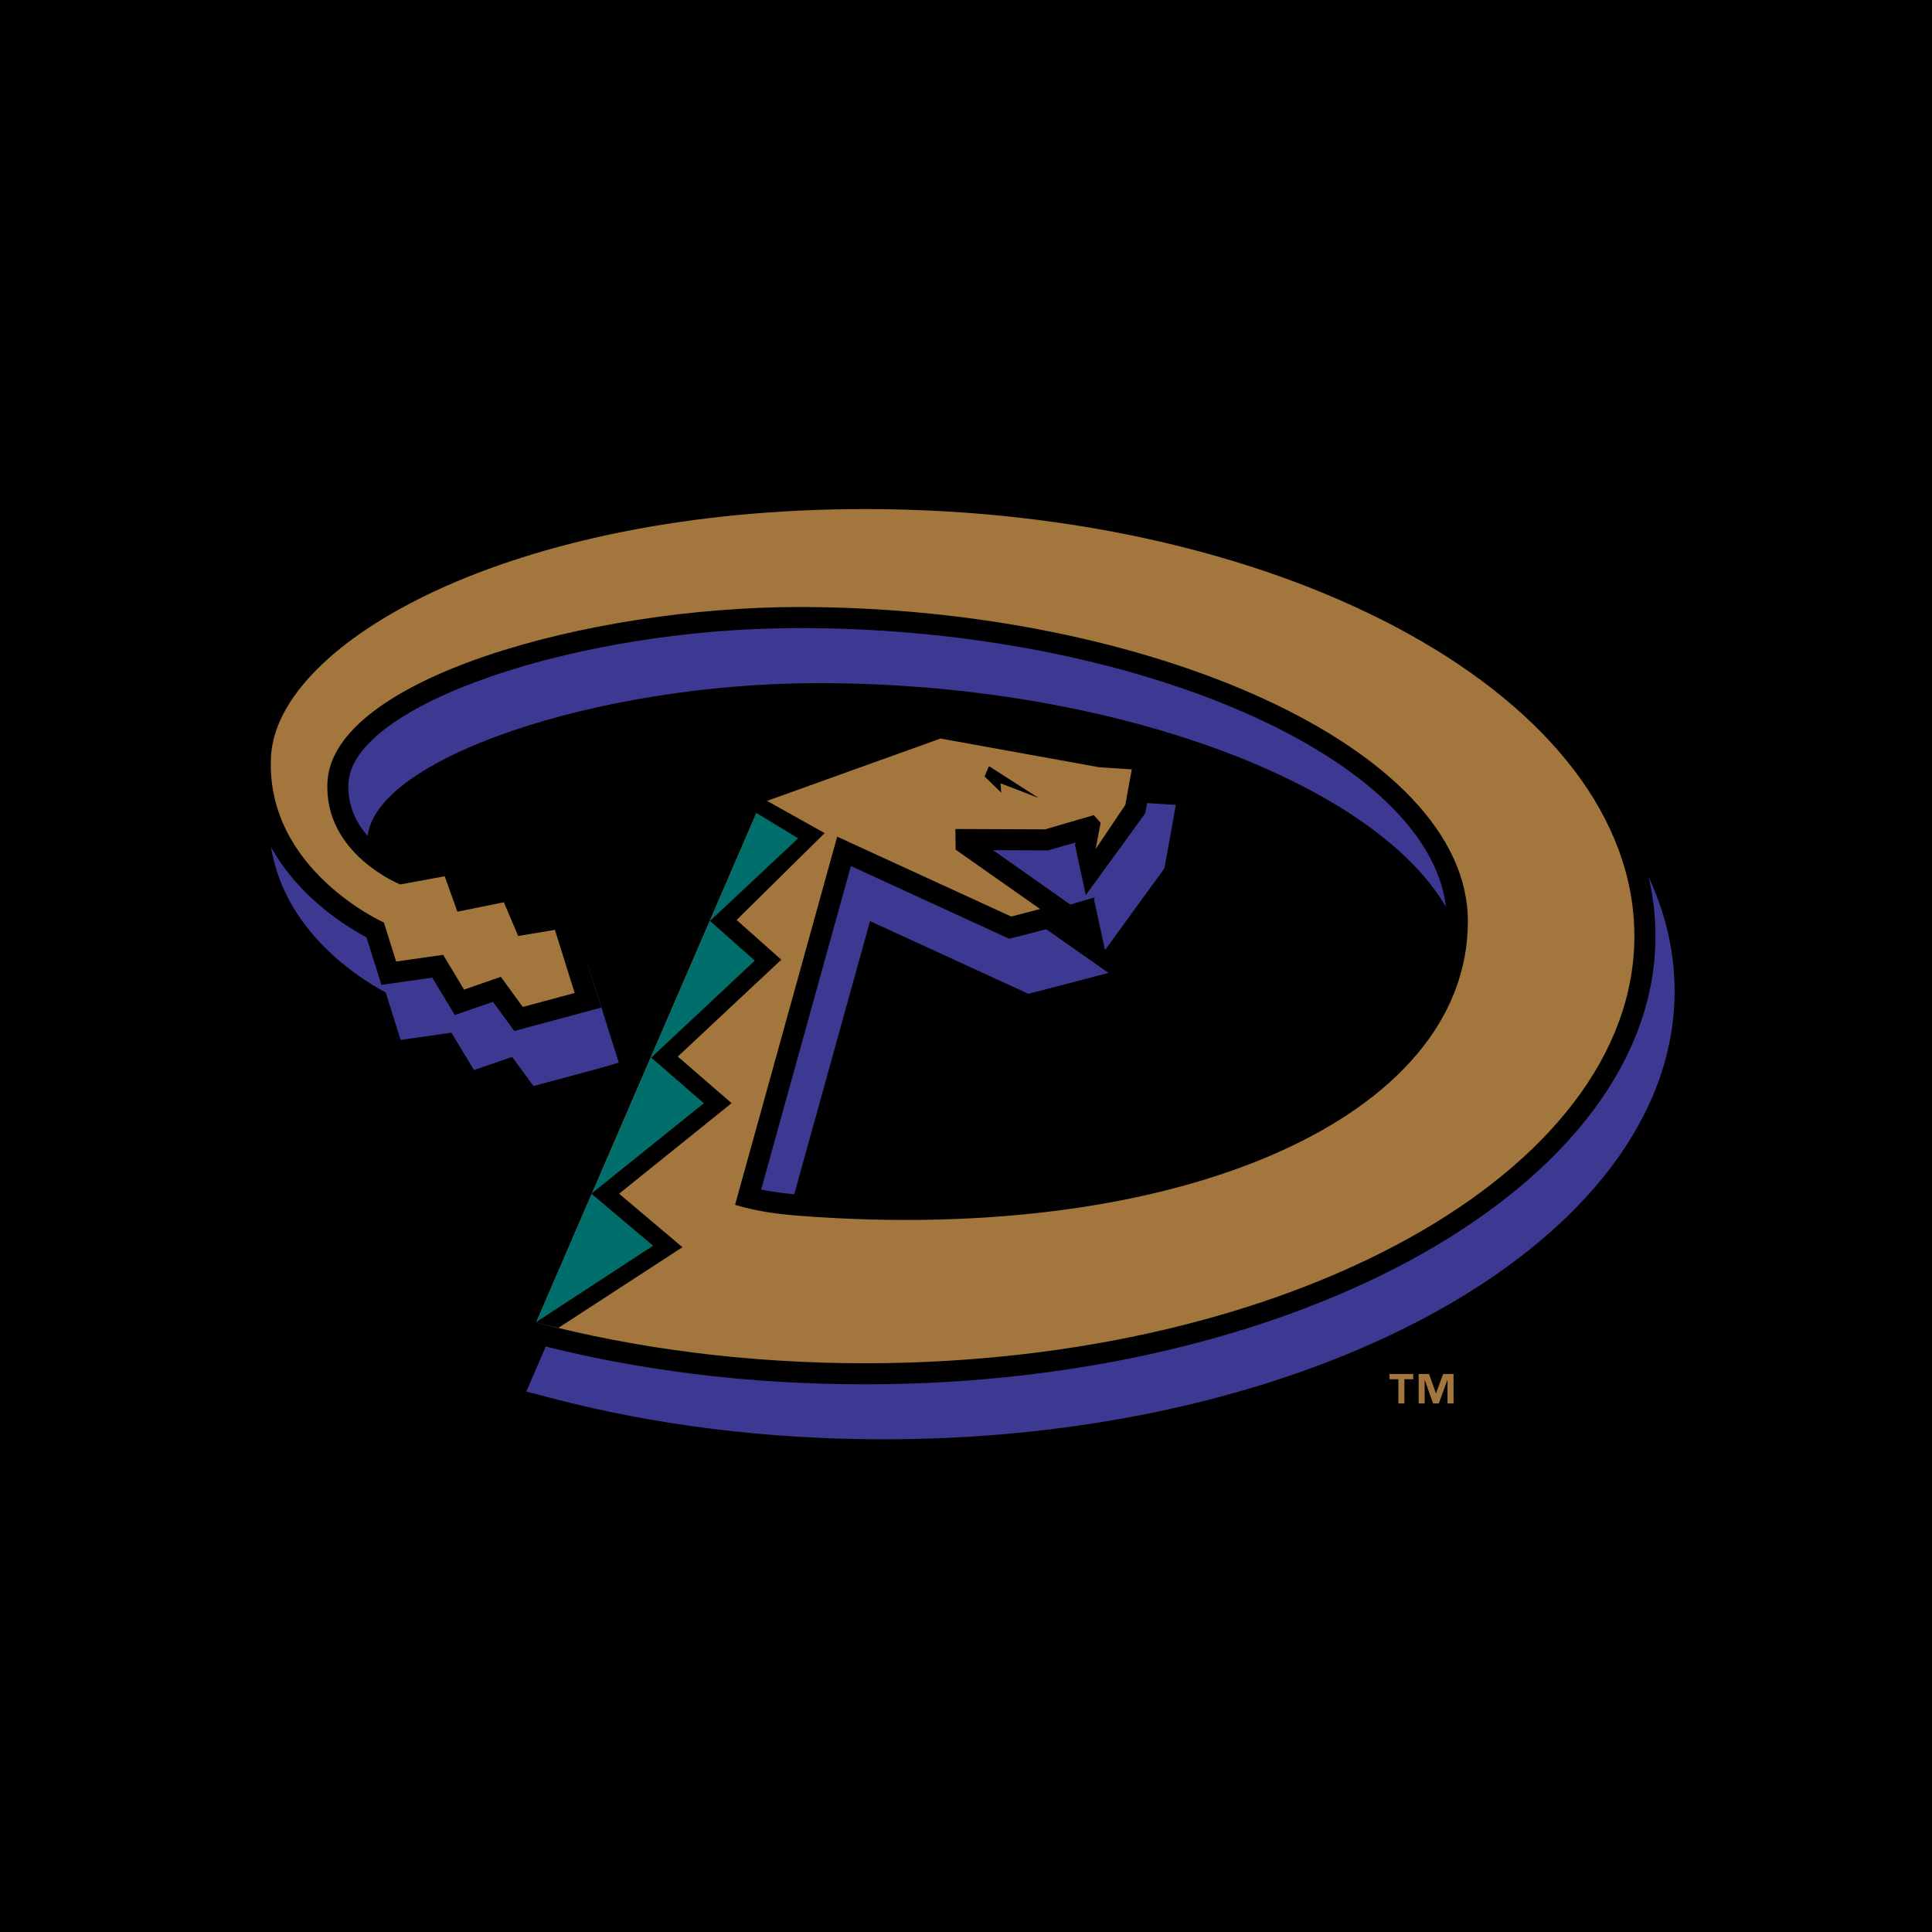
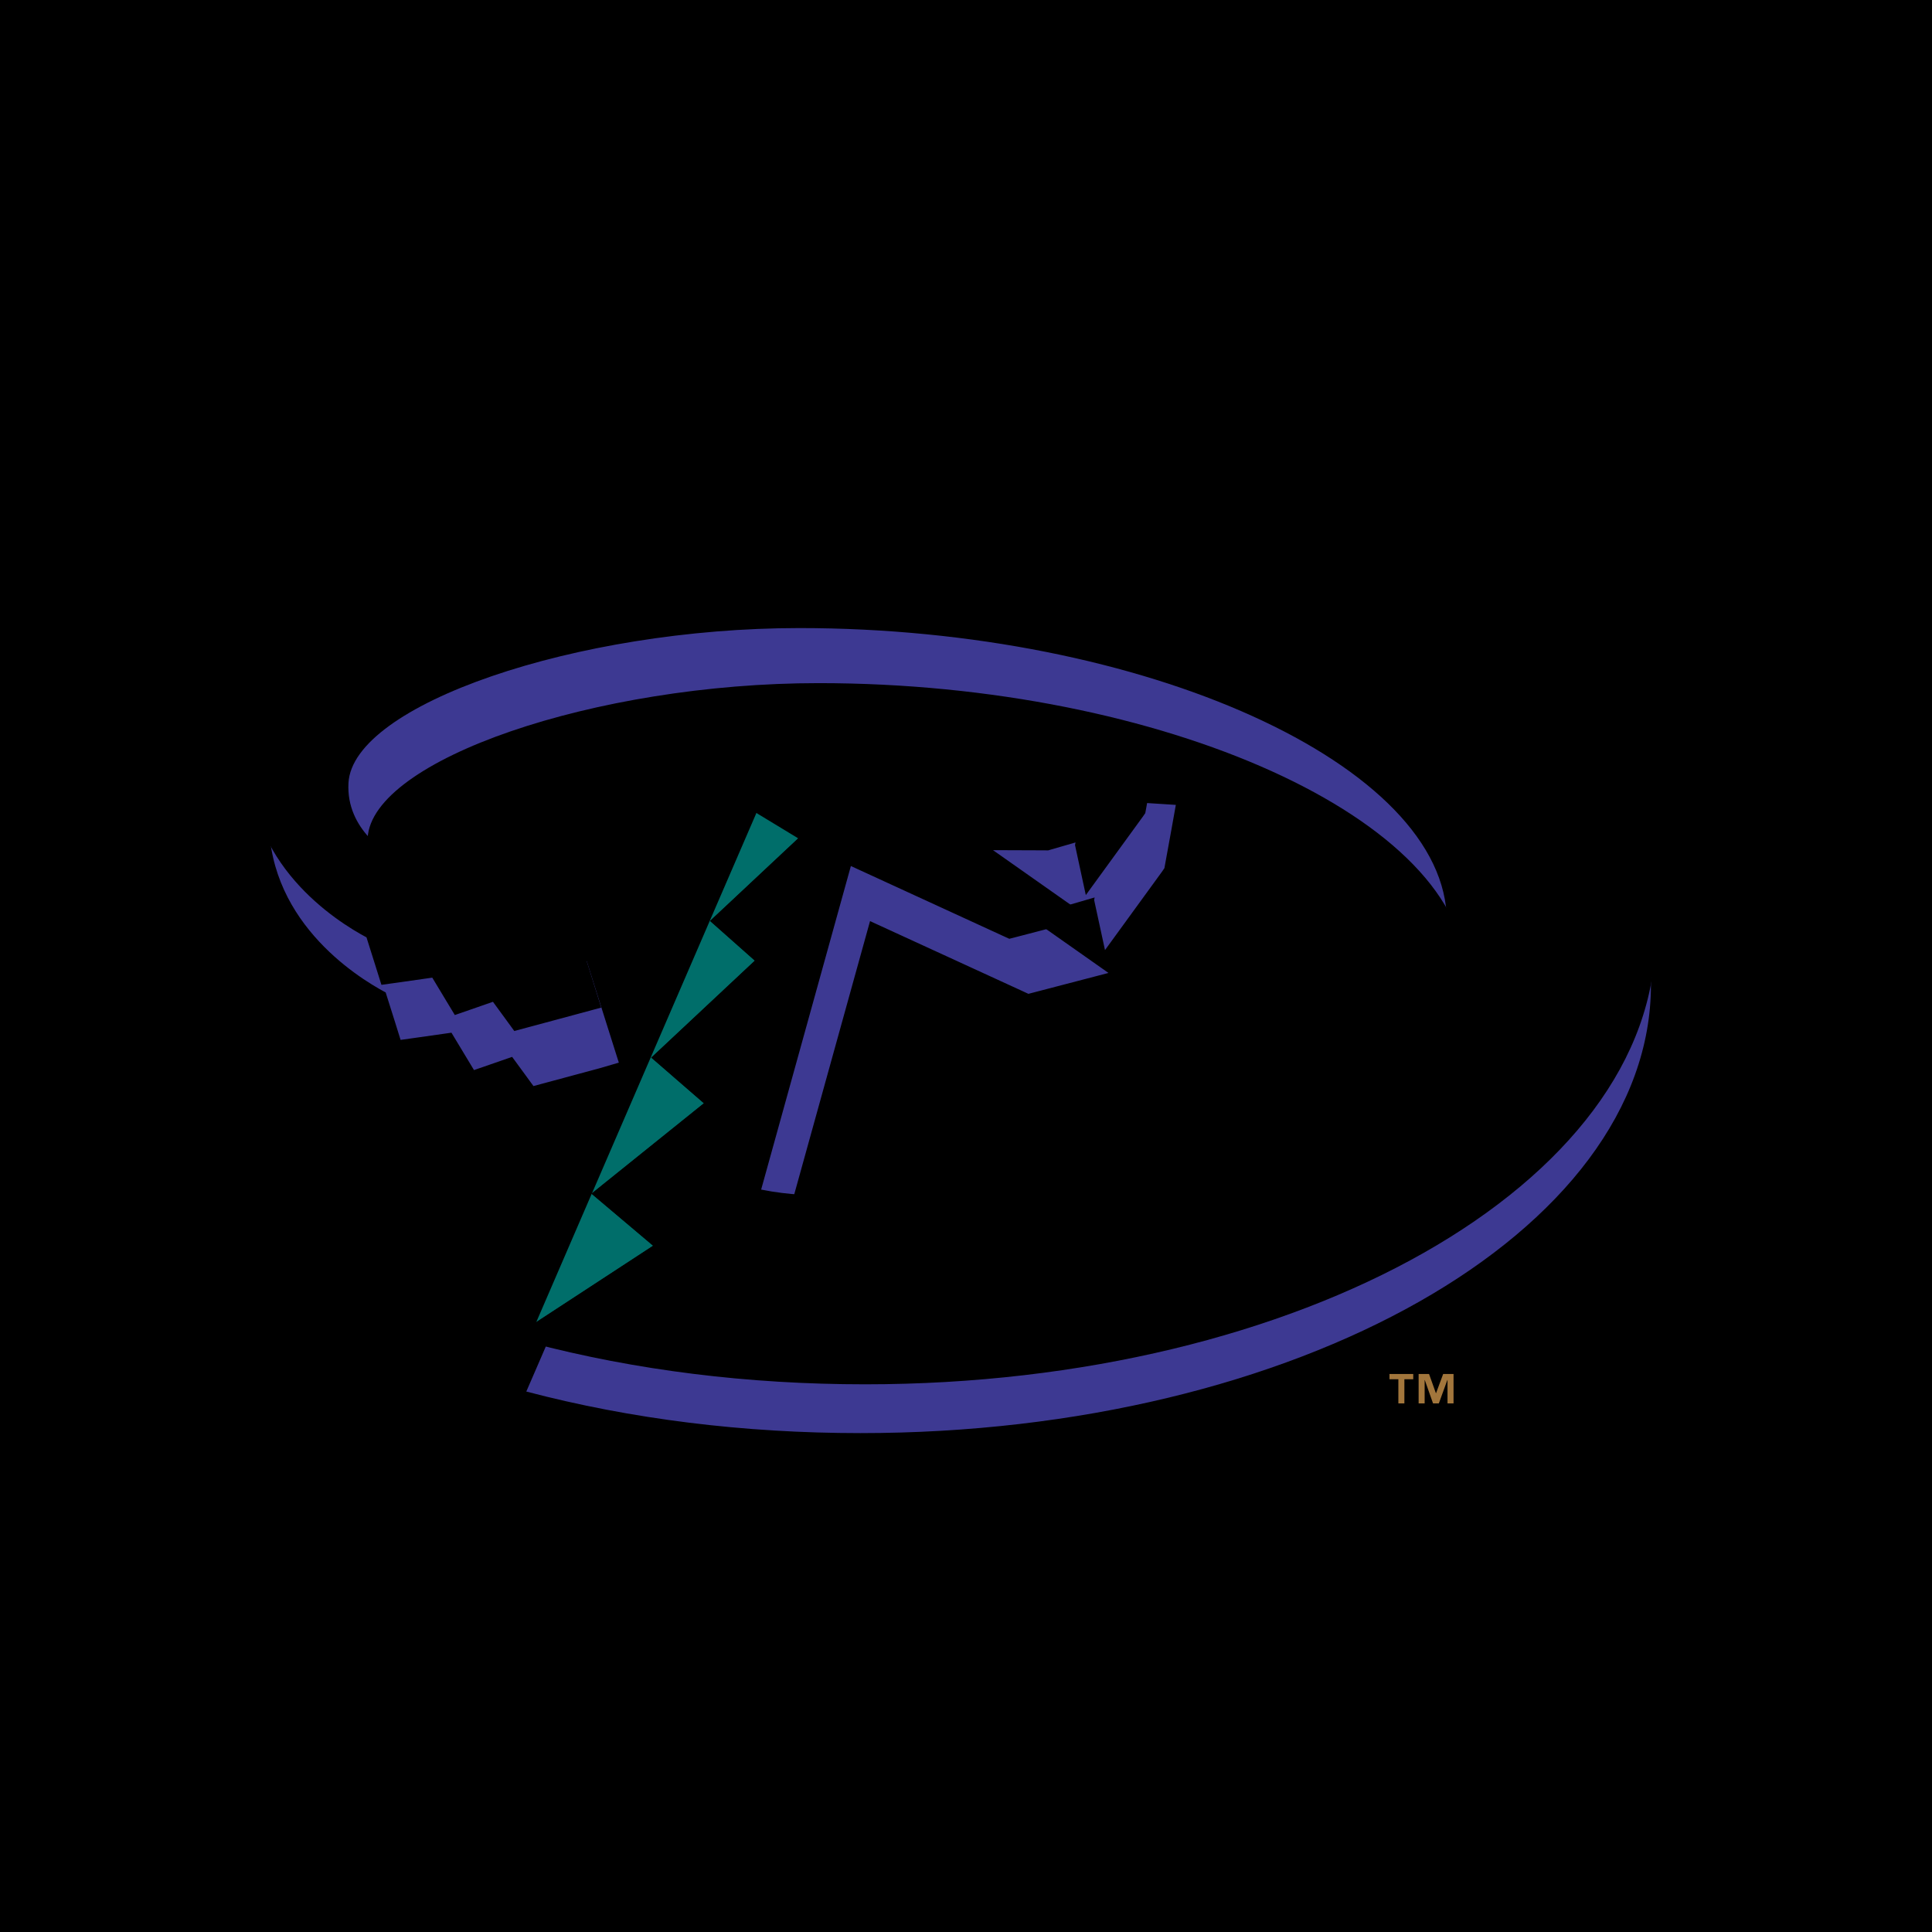
<svg xmlns="http://www.w3.org/2000/svg" version="1.0" id="Layer_1" x="0px" y="0px" width="192.756px" height="192.756px" viewBox="0 0 192.756 192.756" enable-background="new 0 0 192.756 192.756" xml:space="preserve">
  <g>
    <polygon fill-rule="evenodd" clip-rule="evenodd" points="0,0 192.756,0 192.756,192.756 0,192.756 0,0  " />
    <path fill-rule="evenodd" clip-rule="evenodd" fill="#A2763C" d="M141,137.605h-0.884v2.412h-0.601v-2.412h-0.888v-0.523H141   V137.605L141,137.605L141,137.605z M145.021,140.018h-0.602v-2.336h-0.015l-0.85,2.336h-0.579l-0.825-2.336h-0.013v2.336h-0.601   v-2.936h1.04l0.685,1.918h0.013l0.711-1.918h1.035V140.018L145.021,140.018z" />
-     <path fill-rule="evenodd" clip-rule="evenodd" fill="#3D3992" d="M88.208,54.182c-35.874,0-60.691,13.794-61.355,26.68   c-0.557,10.792,8.673,16.579,11.626,18.155l0.958,3.033l0.53,1.701l1.762-0.248l3.312-0.471l1.375,2.279l0.875,1.451l1.606-0.555   l2.199-0.762l1.276,1.744l0.85,1.166l1.391-0.373l5.182-1.395l1.946-0.568l-3.199-10.126l-1.61,0.306l-2.036,0.334l-0.776-1.838   l-0.674-1.574l-1.678,0.333l-2.859,0.575l-0.66-1.822l-0.602-1.676l-1.753,0.321l-3.782,0.698c-1.495-0.75-5.684-3.261-5.432-7.94   c0.422-7.803,22.708-15.454,44.997-15.454c34.404,0,64.585,13.67,64.585,29.253c0,5.258-2.289,10.045-6.807,14.23   c-10.761,9.963-32.835,14.965-57.622,13.062c-1.229-0.096-2.551-0.236-3.984-0.52l8.956-32.282l15.12,6.942l0.68,0.314l0.726-0.189   l2.883-0.752l4.381-1.143l-3.699-2.603l-5.911-4.156l5.193,0.018h0.305l0.287-0.079l2.442-0.711l-0.048,0.256l1.082,4.994   l5.683-7.815l0.246-0.362l0.079-0.439l0.646-3.553l0.414-2.317l-2.352-0.15l-3.105-0.205l-15.73-2.844l-0.554-0.099l-0.532,0.189   l-17.947,6.447l-0.857,0.305l-0.356,0.839l-22.398,51.804l-0.974,2.244l2.362,0.619c10.468,2.754,21.688,4.148,33.338,4.148   c43.491,0,78.868-20.061,78.868-44.715C167.076,74.238,131.699,54.182,88.208,54.182L88.208,54.182z" />
+     <path fill-rule="evenodd" clip-rule="evenodd" fill="#3D3992" d="M88.208,54.182c-35.874,0-60.691,13.794-61.355,26.68   c-0.557,10.792,8.673,16.579,11.626,18.155l0.958,3.033l0.53,1.701l1.762-0.248l3.312-0.471l1.375,2.279l0.875,1.451l1.606-0.555   l2.199-0.762l1.276,1.744l0.85,1.166l1.391-0.373l5.182-1.395l1.946-0.568l-3.199-10.126l-1.61,0.306l-2.036,0.334l-0.776-1.838   l-0.674-1.574l-1.678,0.333l-2.859,0.575l-0.66-1.822l-0.602-1.676l-1.753,0.321l-3.782,0.698c-1.495-0.75-5.684-3.261-5.432-7.94   c0.422-7.803,22.708-15.454,44.997-15.454c34.404,0,64.585,13.67,64.585,29.253c0,5.258-2.289,10.045-6.807,14.23   c-10.761,9.963-32.835,14.965-57.622,13.062c-1.229-0.096-2.551-0.236-3.984-0.52l8.956-32.282l15.12,6.942l0.68,0.314l0.726-0.189   l2.883-0.752l4.381-1.143l-3.699-2.603l-5.911-4.156l5.193,0.018h0.305l0.287-0.079l2.442-0.711l-0.048,0.256l1.082,4.994   l5.683-7.815l0.246-0.362l0.079-0.439l0.646-3.553l0.414-2.317l-2.352-0.15l-3.105-0.205l-15.73-2.844l-0.554-0.099l-0.532,0.189   l-17.947,6.447l-0.857,0.305l-0.356,0.839l-22.398,51.804l-0.974,2.244c10.468,2.754,21.688,4.148,33.338,4.148   c43.491,0,78.868-20.061,78.868-44.715C167.076,74.238,131.699,54.182,88.208,54.182L88.208,54.182z" />
    <path fill-rule="evenodd" clip-rule="evenodd" d="M86.296,48.684c-35.877,0-60.692,13.8-61.359,26.684   c-0.558,10.792,8.675,16.58,11.628,18.152l0.959,3.042l0.531,1.695l1.761-0.244l3.312-0.473l1.373,2.279l0.877,1.451l1.607-0.557   l2.197-0.764l1.278,1.748l0.85,1.166l1.389-0.373l5.176-1.393l2.111-0.57l-0.651-2.082l-1.968-6.297l-0.549-1.748l-1.8,0.302   l-2.036,0.34l-0.778-1.844l-0.667-1.572l-1.68,0.34l-2.862,0.577l-0.658-1.835l-0.601-1.67l-1.751,0.322l-3.784,0.694   c-1.497-0.746-5.691-3.257-5.434-7.938c0.42-7.802,22.705-15.454,44.991-15.454c34.412,0,64.593,13.672,64.593,29.261   c0,5.251-2.288,10.043-6.807,14.223c-10.755,9.961-32.836,14.967-57.623,13.059c-1.232-0.092-2.55-0.229-3.982-0.521l8.952-32.281   l15.125,6.949l0.68,0.311l0.727-0.186l2.88-0.75l4.38-1.144l-3.705-2.607l-5.906-4.156l5.195,0.019l0.303,0.007l0.291-0.088   l2.443-0.707l-0.051,0.261l1.078,4.99l5.683-7.816l0.249-0.36l0.082-0.442l0.638-3.555l0.419-2.31l-2.348-0.158l-3.108-0.201   l-15.736-2.842l-0.549-0.097l-0.535,0.187l-17.943,6.448l-0.854,0.307l-0.366,0.833l-22.396,51.808l-0.969,2.24l2.361,0.621   c10.466,2.754,21.684,4.148,33.337,4.148c43.487,0,78.869-20.061,78.869-44.715S129.783,48.684,86.296,48.684L86.296,48.684z" />
-     <path fill-rule="evenodd" clip-rule="evenodd" fill="#A2763C" d="M86.296,50.789c42.397,0,76.767,19.074,76.767,42.61   c0,23.527-34.37,42.613-76.767,42.613c-11.736,0-22.854-1.463-32.805-4.076l22.397-51.803l17.949-6.45l15.853,2.868l3.228,0.208   l-0.646,3.553l-2.96,4.389l0.501-2.616l-0.688-0.757l-4.856,1.417L95.32,82.71l0.023,2.058l8.43,5.926l-2.884,0.749l-17.362-7.969   l-10.191,36.739c2.273,0.66,4.262,0.92,6.422,1.086c37.84,2.912,66.692-9.746,66.692-29.375c0-17.318-31.92-31.361-66.692-31.361   c-21.044,0-46.531,7.155-47.087,17.443c-0.387,7.188,7.262,10.235,7.262,10.235l4.432-0.817l1.272,3.534l4.634-0.936l1.427,3.361   l3.665-0.61l1.972,6.296l-5.178,1.396l-2.189-3.006l-3.668,1.273l-2.088-3.466l-4.688,0.665L38.3,92.039   c0,0-11.85-5.286-11.263-16.563C27.621,64.205,50.722,50.789,86.296,50.789L86.296,50.789z" />
    <polygon fill-rule="evenodd" clip-rule="evenodd" fill="#006E6A" points="65.19,124.287 59.039,119.092 53.491,131.936    65.19,124.287  " />
    <polygon fill-rule="evenodd" clip-rule="evenodd" fill="#006E6A" points="70.868,91.881 79.672,83.638 75.889,80.132    59.047,119.092 70.259,110.072 65.004,105.518 75.342,95.844 70.868,91.881  " />
    <polygon fill-rule="evenodd" clip-rule="evenodd" points="55.717,132.477 68.088,124.434 61.766,119.098 72.99,110.064    67.622,105.414 77.947,95.75 73.492,91.788 82.275,83.119 75.96,79.588 74.118,80.293 79.632,83.638 70.832,91.881 75.302,95.844    64.97,105.518 70.221,110.072 59.002,119.092 65.153,124.287 53.446,131.936 55.717,132.477  " />
    <path fill-rule="evenodd" clip-rule="evenodd" d="M98.67,76.441l-0.443,1.027l1.665,1.616l-0.062-0.934c0,0,3.61,1.393,3.8,1.467   L98.67,76.441L98.67,76.441z" />
  </g>
</svg>